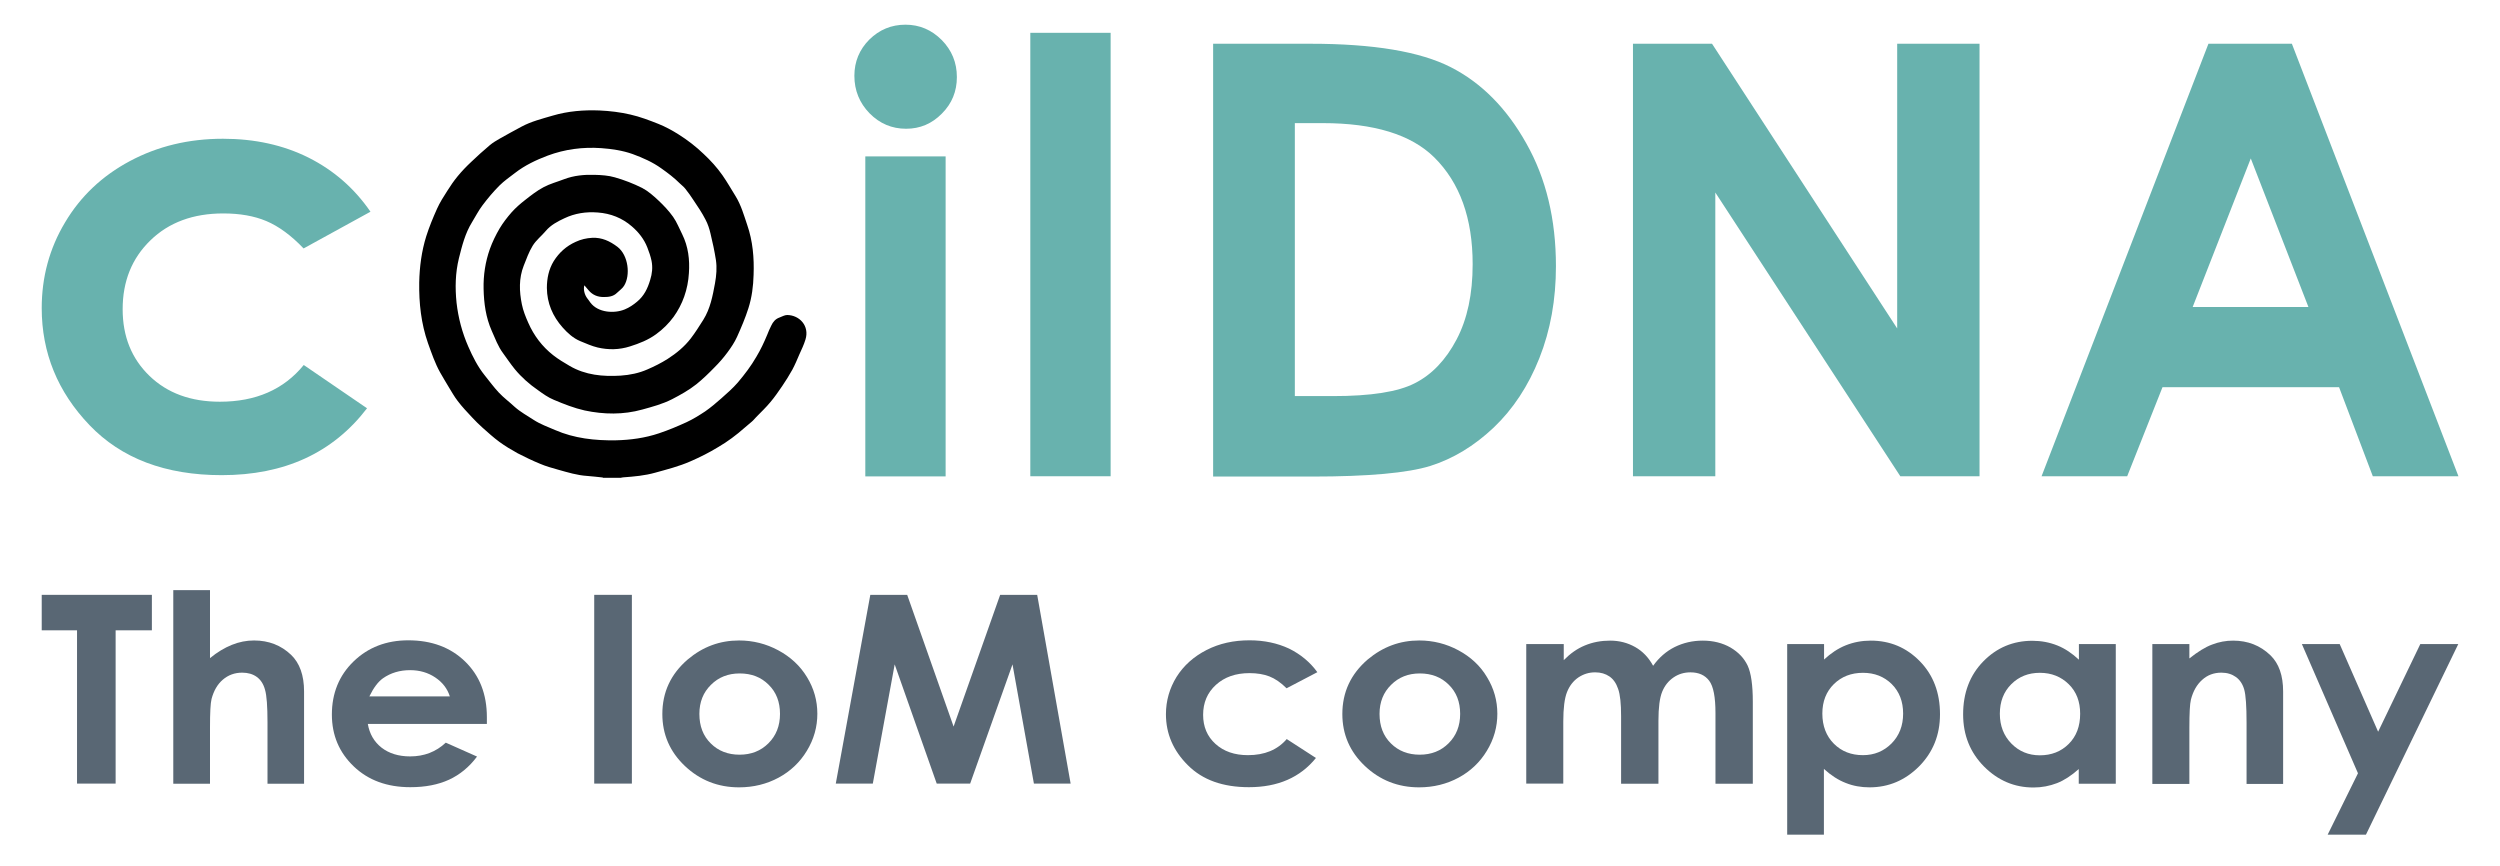
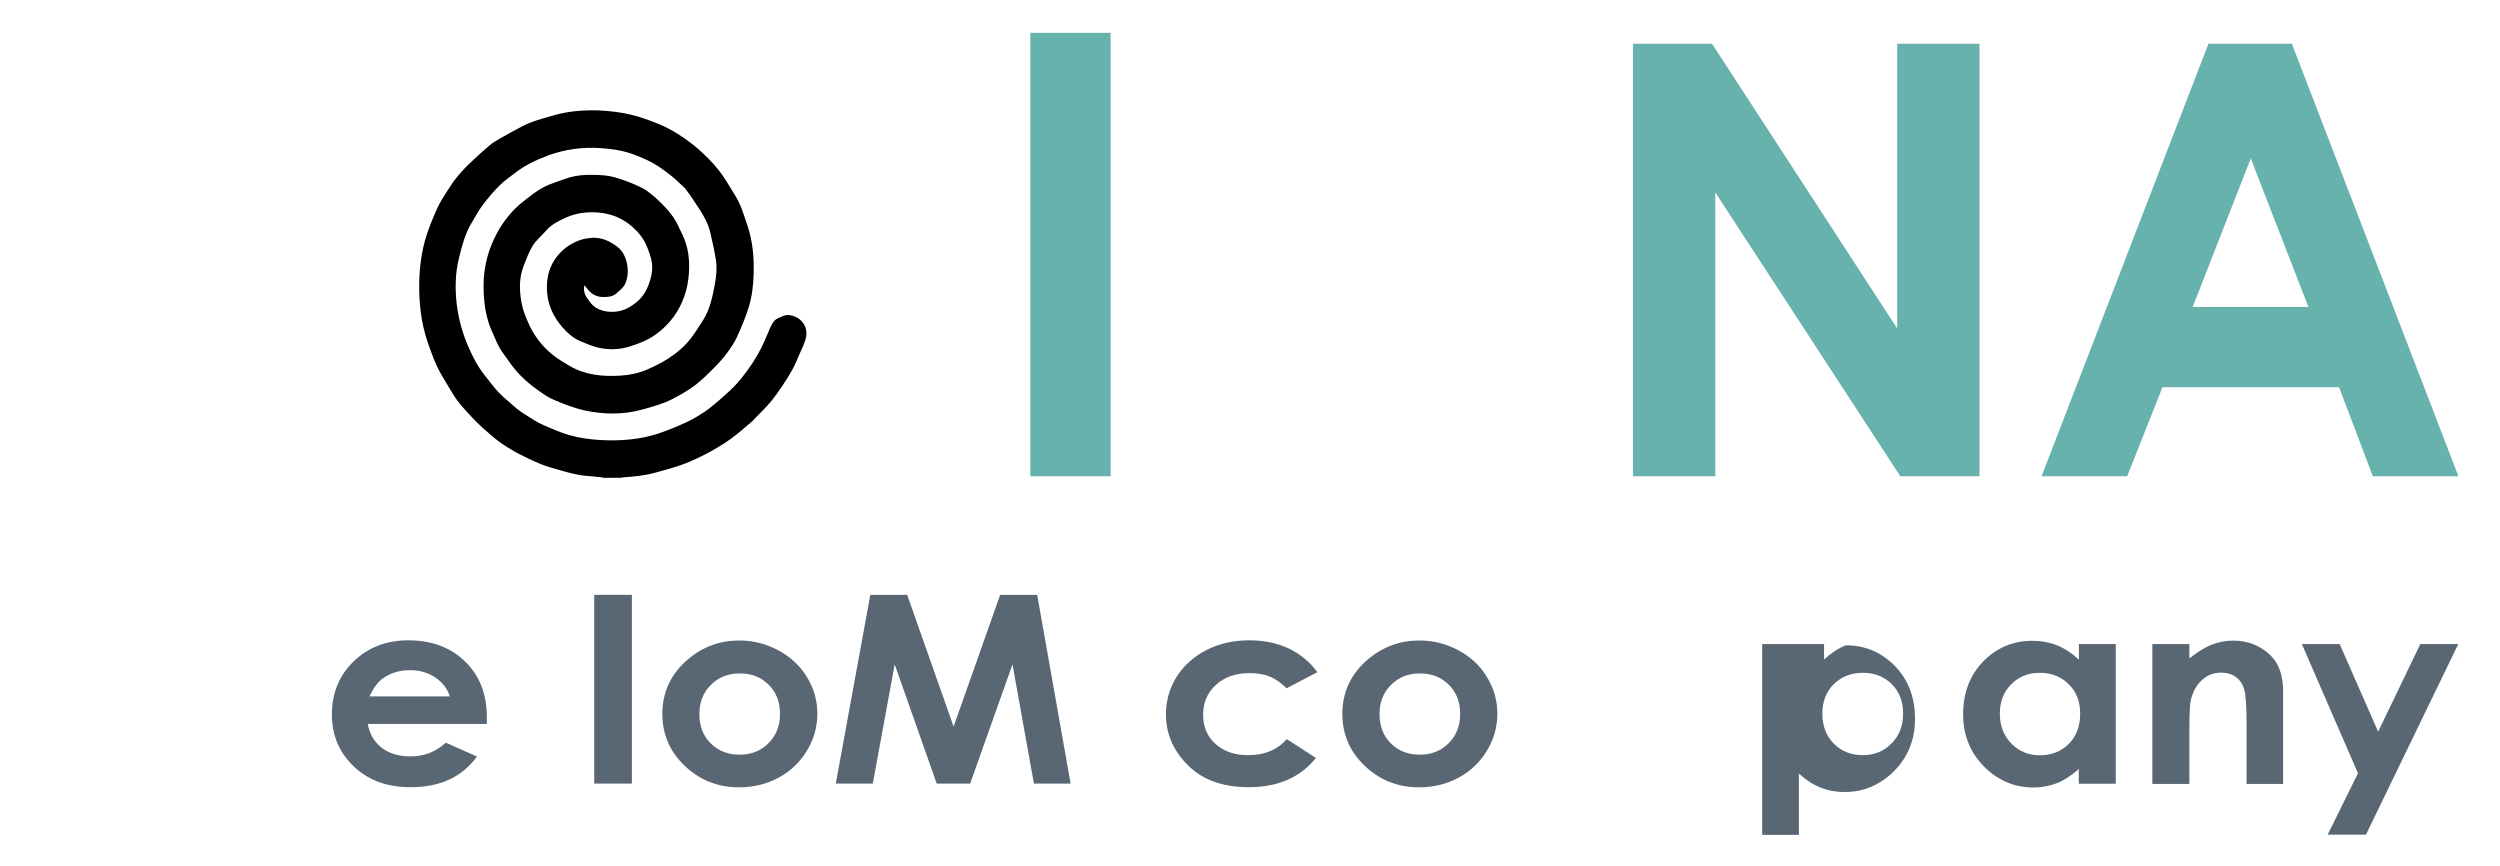
<svg xmlns="http://www.w3.org/2000/svg" xmlns:xlink="http://www.w3.org/1999/xlink" version="1.1" id="Ebene_1" x="0px" y="0px" viewBox="0 0 1600 554" style="enable-background:new 0 0 1600 554;" xml:space="preserve">
  <style type="text/css">
	.st0{clip-path:url(#SVGID_00000104684379578932348480000003721424784093658755_);fill:#68B2AE;}
	.st1{fill:#68B2AE;}
	.st2{clip-path:url(#SVGID_00000083772524733898831370000015095949380411905209_);fill:#68B2AE;}
	.st3{fill:#596774;}
	.st4{clip-path:url(#SVGID_00000112590097107836653110000004956859159082232755_);fill:#596774;}
	.st5{clip-path:url(#SVGID_00000145046520482262675320000008069314590742104195_);fill:#596774;}
	.st6{clip-path:url(#SVGID_00000100340284883914497160000000178068344649684869_);fill:#596774;}
	.st7{clip-path:url(#SVGID_00000146499996428845596350000011532592194772481726_);}
</style>
  <g>
    <g>
      <defs>
-         <rect id="SVGID_1_" x="26.7" y="15.8" width="1546.7" height="518.5" />
-       </defs>
+         </defs>
      <clipPath id="SVGID_00000114037922273845294410000004534041162315219390_">
        <use xlink:href="#SVGID_1_" style="overflow:visible;" />
      </clipPath>
      <path style="clip-path:url(#SVGID_00000114037922273845294410000004534041162315219390_);fill:#68B2AE;" d="M237.1,135.5    L194.3,159c-8-8.4-16-14.2-23.8-17.5c-7.8-3.3-17-4.9-27.6-4.9c-19.2,0-34.8,5.7-46.6,17.2c-11.9,11.5-17.8,26.2-17.8,44.1    c0,17.4,5.7,31.6,17.2,42.7c11.4,11,26.4,16.5,45,16.5c23,0,40.9-7.8,53.7-23.5l40.5,27.7c-21.9,28.6-52.9,42.8-93,42.8    c-36,0-64.2-10.7-84.6-32c-20.4-21.3-30.6-46.3-30.6-74.9c0-19.8,4.9-38.1,14.9-54.8c9.9-16.7,23.7-29.8,41.5-39.3    c17.8-9.5,37.6-14.3,59.6-14.3c20.3,0,38.6,4,54.8,12.1C213.6,109,226.8,120.5,237.1,135.5" />
      <path style="clip-path:url(#SVGID_00000114037922273845294410000004534041162315219390_);fill:#68B2AE;" d="M553.8,100.1h51.4    v204.8h-51.4V100.1z M579.5,15.8c9,0,16.7,3.3,23.2,9.8c6.4,6.5,9.7,14.4,9.7,23.7c0,9.2-3.2,17-9.6,23.4    c-6.4,6.5-14,9.7-22.9,9.7c-9.1,0-16.9-3.3-23.4-9.9c-6.4-6.6-9.7-14.6-9.7-24c0-9,3.2-16.8,9.6-23.2    C562.8,19,570.5,15.8,579.5,15.8" />
    </g>
    <rect x="659.4" y="21" class="st1" width="51.4" height="283.8" />
    <g>
      <defs>
-         <rect id="SVGID_00000158022393642570994670000002030903963141071263_" x="26.7" y="15.8" width="1546.7" height="518.5" />
-       </defs>
+         </defs>
      <clipPath id="SVGID_00000178924991014451206610000010150802807530573483_">
        <use xlink:href="#SVGID_00000158022393642570994670000002030903963141071263_" style="overflow:visible;" />
      </clipPath>
      <path style="clip-path:url(#SVGID_00000178924991014451206610000010150802807530573483_);fill:#68B2AE;" d="M828.7,78.8v174.7    h24.5c24.1,0,41.6-2.7,52.4-8.3c10.8-5.5,19.7-14.8,26.6-27.9c6.9-13.1,10.3-29.1,10.3-48.2c0-29.4-8.2-52.2-24.6-68.4    c-14.8-14.6-38.6-21.9-71.3-21.9H828.7z M776.4,28h62.4c40.2,0,70.1,5,89.7,15c19.6,10,35.7,26.2,48.3,48.7    c12.7,22.4,19,48.7,19,78.7c0,21.3-3.5,40.9-10.6,58.8c-7.1,17.9-16.9,32.7-29.3,44.5c-12.5,11.8-26,19.9-40.5,24.5    c-14.5,4.5-39.7,6.8-75.6,6.8h-63.4V28z" />
    </g>
    <polygon class="st1" points="1214.2,28 1214.2,210.2 1095.7,28 1045.1,28 1045.1,304.8 1097.8,304.8 1097.8,123.2 1216.2,304.8    1266.9,304.8 1266.9,28  " />
    <path class="st1" d="M1440.5,101.4l36.9,95.1h-74.1L1440.5,101.4z M1413.4,28l-106.8,276.8h54.8l22.6-57h113l21.6,57h54.8   L1466.8,28H1413.4z" />
-     <polygon class="st3" points="26.7,380.7 26.7,403.4 49.3,403.4 49.3,501.5 74,501.5 74,403.4 97.2,403.4 97.2,380.7  " />
    <g>
      <defs>
        <rect id="SVGID_00000073687559144312334930000013634975410800464803_" x="26.7" y="15.8" width="1546.7" height="518.5" />
      </defs>
      <clipPath id="SVGID_00000120538612093474482610000011762623003402768294_">
        <use xlink:href="#SVGID_00000073687559144312334930000013634975410800464803_" style="overflow:visible;" />
      </clipPath>
-       <path style="clip-path:url(#SVGID_00000120538612093474482610000011762623003402768294_);fill:#596774;" d="M110.9,377.7h23.5    v43.5c4.6-3.8,9.3-6.6,14-8.5c4.7-1.9,9.4-2.8,14.2-2.8c9.4,0,17.3,3.1,23.7,9.2c5.5,5.3,8.3,13.1,8.3,23.4v59.1h-23.4v-39.2    c0-10.3-0.5-17.3-1.6-21c-1-3.7-2.8-6.4-5.3-8.2c-2.5-1.8-5.6-2.7-9.3-2.7c-4.8,0-8.9,1.5-12.4,4.5c-3.5,3-5.8,7.1-7.2,12.3    c-0.7,2.7-1,8.8-1,18.4v35.9h-23.5V377.7z" />
      <path style="clip-path:url(#SVGID_00000120538612093474482610000011762623003402768294_);fill:#596774;" d="M287.9,445.7    c-1.6-5-4.7-9-9.3-12.1c-4.6-3.1-10-4.7-16.1-4.7c-6.6,0-12.4,1.7-17.4,5.2c-3.1,2.2-6,6-8.7,11.6H287.9z M311.6,463.3h-76.2    c1.1,6.4,4,11.4,8.8,15.2c4.8,3.7,10.9,5.6,18.3,5.6c8.9,0,16.5-2.9,22.8-8.8l20,8.9c-5,6.7-11,11.6-17.9,14.8    c-7,3.2-15.2,4.8-24.8,4.8c-14.8,0-26.9-4.4-36.2-13.3c-9.3-8.9-14-19.9-14-33.2c0-13.6,4.6-25,13.9-34c9.3-9,21-13.5,35-13.5    c14.9,0,27,4.5,36.3,13.5c9.3,9,14,20.9,14,35.7L311.6,463.3z" />
    </g>
    <rect x="380.3" y="380.7" class="st3" width="24.1" height="120.8" />
    <g>
      <defs>
        <rect id="SVGID_00000058582271190692650170000011257440215876847002_" x="26.7" y="15.8" width="1546.7" height="518.5" />
      </defs>
      <clipPath id="SVGID_00000152241114116374543480000000578106343594512827_">
        <use xlink:href="#SVGID_00000058582271190692650170000011257440215876847002_" style="overflow:visible;" />
      </clipPath>
      <path style="clip-path:url(#SVGID_00000152241114116374543480000000578106343594512827_);fill:#596774;" d="M473.4,431    c-7.4,0-13.5,2.4-18.4,7.3c-4.9,4.8-7.4,11-7.4,18.6c0,7.8,2.4,14.1,7.3,18.9c4.8,4.8,11,7.2,18.4,7.2c7.4,0,13.6-2.4,18.5-7.3    c4.9-4.9,7.4-11.1,7.4-18.8c0-7.7-2.4-13.9-7.3-18.7C487.1,433.4,481,431,473.4,431 M473,409.9c8.9,0,17.3,2.1,25.1,6.3    c7.8,4.2,14,9.9,18.4,17.2c4.4,7.2,6.6,15,6.6,23.4c0,8.4-2.2,16.3-6.7,23.7c-4.4,7.3-10.5,13.1-18.1,17.2    c-7.6,4.1-16.1,6.2-25.3,6.2c-13.5,0-25.1-4.6-34.7-13.7c-9.6-9.1-14.4-20.2-14.4-33.2c0-14,5.4-25.6,16.2-34.9    C449.8,413.9,460.7,409.9,473,409.9" />
    </g>
    <polygon class="st3" points="557,380.7 580.6,380.7 610.3,465 640.1,380.7 663.8,380.7 685.2,501.5 661.7,501.5 648,425.2    620.9,501.5 599.5,501.5 572.6,425.2 558.6,501.5 534.9,501.5  " />
    <g>
      <defs>
        <rect id="SVGID_00000093139270998650428790000012550117869726156722_" x="26.7" y="15.8" width="1546.7" height="518.5" />
      </defs>
      <clipPath id="SVGID_00000176727337744315248510000016204899093600798359_">
        <use xlink:href="#SVGID_00000093139270998650428790000012550117869726156722_" style="overflow:visible;" />
      </clipPath>
      <path style="clip-path:url(#SVGID_00000176727337744315248510000016204899093600798359_);fill:#596774;" d="M843.1,430.2    l-19.7,10.3c-3.7-3.7-7.4-6.2-11-7.6c-3.6-1.4-7.9-2.1-12.7-2.1c-8.9,0-16,2.5-21.5,7.5c-5.5,5-8.2,11.4-8.2,19.2    c0,7.6,2.6,13.8,7.9,18.6c5.3,4.8,12.2,7.2,20.8,7.2c10.6,0,18.9-3.4,24.8-10.3l18.7,12.1c-10.1,12.5-24.4,18.7-42.9,18.7    c-16.6,0-29.6-4.6-39-14c-9.4-9.3-14.1-20.2-14.1-32.7c0-8.6,2.3-16.6,6.8-23.9c4.6-7.3,11-13,19.2-17.2    c8.2-4.2,17.3-6.2,27.5-6.2c9.4,0,17.8,1.8,25.3,5.3C832.3,418.7,838.4,423.7,843.1,430.2" />
      <path style="clip-path:url(#SVGID_00000176727337744315248510000016204899093600798359_);fill:#596774;" d="M908.7,431    c-7.4,0-13.5,2.4-18.4,7.3c-4.9,4.8-7.4,11-7.4,18.6c0,7.8,2.4,14.1,7.3,18.9c4.8,4.8,11,7.2,18.4,7.2c7.4,0,13.6-2.4,18.5-7.3    c4.9-4.9,7.4-11.1,7.4-18.8c0-7.7-2.4-13.9-7.3-18.7C922.4,433.4,916.2,431,908.7,431 M908.3,409.9c8.9,0,17.3,2.1,25.1,6.3    c7.8,4.2,14,9.9,18.3,17.2c4.4,7.2,6.6,15,6.6,23.4c0,8.4-2.2,16.3-6.7,23.7c-4.4,7.3-10.5,13.1-18.1,17.2    c-7.6,4.1-16.1,6.2-25.3,6.2c-13.5,0-25.1-4.6-34.7-13.7c-9.6-9.1-14.4-20.2-14.4-33.2c0-14,5.4-25.6,16.2-34.9    C885.1,413.9,896,409.9,908.3,409.9" />
-       <path style="clip-path:url(#SVGID_00000176727337744315248510000016204899093600798359_);fill:#596774;" d="M977.1,412.2h23.7    v10.3c4.1-4.2,8.6-7.4,13.5-9.4c5-2.1,10.4-3.1,16.2-3.1c5.9,0,11.2,1.4,16,4.1c4.8,2.7,8.6,6.7,11.5,12c3.8-5.3,8.4-9.3,13.8-12    c5.5-2.7,11.4-4.1,18-4.1c6.7,0,12.6,1.5,17.7,4.4c5.1,3,8.7,6.8,11,11.6c2.2,4.8,3.3,12.5,3.3,23.2v52.4h-23.9v-45.3    c0-10.1-1.3-17-4-20.6c-2.7-3.6-6.7-5.4-12-5.4c-4.1,0-7.7,1.1-10.9,3.3c-3.2,2.2-5.6,5.2-7.2,9.1c-1.6,3.9-2.4,10.1-2.4,18.6    v40.3h-23.9v-43.3c0-8-0.6-13.8-1.9-17.4c-1.2-3.6-3.1-6.3-5.6-8c-2.5-1.7-5.5-2.6-9.1-2.6c-4,0-7.5,1.1-10.8,3.3    c-3.2,2.2-5.6,5.3-7.2,9.3c-1.6,4-2.4,10.3-2.4,18.9v39.7h-23.7V412.2z" />
-       <path style="clip-path:url(#SVGID_00000176727337744315248510000016204899093600798359_);fill:#596774;" d="M1192.3,430.6    c-7.5,0-13.7,2.4-18.6,7.2c-4.9,4.8-7.4,11.1-7.4,18.9c0,7.9,2.5,14.4,7.4,19.3c4.9,4.9,11.1,7.3,18.6,7.3    c7.2,0,13.3-2.5,18.3-7.5c4.9-5,7.4-11.3,7.4-19.1c0-7.7-2.4-14-7.3-18.9C1205.8,433,1199.7,430.6,1192.3,430.6 M1167.4,412.2v9.9    c4.3-4,8.9-7.1,13.9-9.1c5-2,10.3-3,16-3c12.3,0,22.8,4.4,31.4,13.2c8.6,8.8,12.9,20.1,12.9,33.9c0,13.3-4.5,24.4-13.4,33.4    c-8.9,8.9-19.5,13.4-31.7,13.4c-5.4,0-10.5-0.9-15.2-2.8c-4.7-1.8-9.4-4.8-14-9v42.1h-23.5V412.2H1167.4z" />
+       <path style="clip-path:url(#SVGID_00000176727337744315248510000016204899093600798359_);fill:#596774;" d="M1192.3,430.6    c-7.5,0-13.7,2.4-18.6,7.2c-4.9,4.8-7.4,11.1-7.4,18.9c0,7.9,2.5,14.4,7.4,19.3c4.9,4.9,11.1,7.3,18.6,7.3    c7.2,0,13.3-2.5,18.3-7.5c4.9-5,7.4-11.3,7.4-19.1c0-7.7-2.4-14-7.3-18.9C1205.8,433,1199.7,430.6,1192.3,430.6 M1167.4,412.2v9.9    c4.3-4,8.9-7.1,13.9-9.1c12.3,0,22.8,4.4,31.4,13.2c8.6,8.8,12.9,20.1,12.9,33.9c0,13.3-4.5,24.4-13.4,33.4    c-8.9,8.9-19.5,13.4-31.7,13.4c-5.4,0-10.5-0.9-15.2-2.8c-4.7-1.8-9.4-4.8-14-9v42.1h-23.5V412.2H1167.4z" />
      <path style="clip-path:url(#SVGID_00000176727337744315248510000016204899093600798359_);fill:#596774;" d="M1305.5,430.6    c-7.3,0-13.4,2.4-18.3,7.3c-4.9,4.9-7.3,11.2-7.3,18.9c0,7.7,2.5,14.1,7.4,19.1c4.9,5,11,7.5,18.2,7.5c7.4,0,13.6-2.4,18.5-7.3    s7.3-11.3,7.3-19.3c0-7.8-2.4-14.1-7.3-18.9S1313,430.6,1305.5,430.6 M1330.4,412.2h23.7v89.4h-23.7v-9.4c-4.6,4.1-9.3,7.2-13.9,9    c-4.7,1.8-9.7,2.8-15.1,2.8c-12.2,0-22.7-4.5-31.6-13.4c-8.9-9-13.4-20.1-13.4-33.4c0-13.8,4.3-25.1,12.9-33.9    s19.1-13.2,31.4-13.2c5.7,0,11,1,16,3s9.5,5.1,13.8,9.1V412.2z" />
      <path style="clip-path:url(#SVGID_00000176727337744315248510000016204899093600798359_);fill:#596774;" d="M1377.5,412.2h23.7    v9.2c5.4-4.3,10.2-7.3,14.6-8.9c4.4-1.7,8.8-2.5,13.4-2.5c9.4,0,17.3,3.1,23.8,9.3c5.5,5.3,8.2,13,8.2,23.3v59.1h-23.4v-39.1    c0-10.7-0.5-17.8-1.5-21.3c-1-3.5-2.8-6.2-5.3-8c-2.5-1.8-5.6-2.8-9.3-2.8c-4.8,0-8.9,1.5-12.3,4.6c-3.4,3-5.8,7.2-7.2,12.6    c-0.7,2.8-1,8.8-1,18.1v35.9h-23.7V412.2z" />
    </g>
    <polygon class="st3" points="1549,412.2 1522,468.3 1497.4,412.2 1473.2,412.2 1509.1,494.9 1489.7,534.2 1514.2,534.2    1573.3,412.2  " />
    <g>
      <defs>
        <rect id="SVGID_00000050640905874994548130000003247052368739315383_" x="26.7" y="15.8" width="1546.7" height="518.5" />
      </defs>
      <clipPath id="SVGID_00000090997782008503941400000014881210761995915958_">
        <use xlink:href="#SVGID_00000050640905874994548130000003247052368739315383_" style="overflow:visible;" />
      </clipPath>
      <path style="clip-path:url(#SVGID_00000090997782008503941400000014881210761995915958_);" d="M385.8,305.6c-3.3-0.3-6.7-0.8-10-1    c-6.4-0.4-12.5-2.3-18.6-4c-3.9-1.1-7.9-2.2-11.6-3.8c-4.9-2-9.6-4.3-14.3-6.7c-4-2.2-8-4.6-11.7-7.3c-3.8-2.8-7.3-6-10.8-9.1    c-2.3-2.1-4.6-4.3-6.7-6.6c-3.2-3.4-6.4-6.8-9.2-10.5c-2.1-2.7-3.8-5.8-5.6-8.7c-1.9-3.2-3.8-6.3-5.6-9.5    c-3.3-5.9-5.5-12.4-7.8-18.8c-4.4-12.6-5.8-25.6-5.6-38.8c0.2-10,1.5-20,4.5-29.6c1.9-6,4.3-11.8,6.9-17.6c1.8-4,4.2-7.8,6.6-11.5    c2-3.2,4.2-6.4,6.6-9.3c2.7-3.3,5.6-6.3,8.7-9.2c3.8-3.7,7.8-7.2,11.9-10.7c1.9-1.6,4.1-2.9,6.2-4.1c4.6-2.6,9.3-5.2,14-7.7    c6.3-3.4,13.2-5.1,20-7.1c9.8-2.9,19.9-3.7,30-3.3c6.6,0.3,13.3,1.1,19.7,2.6c6.2,1.4,12.2,3.7,18,6c4.5,1.8,8.9,4.2,13,6.8    c5.7,3.6,11,7.7,15.9,12.4c4.5,4.2,8.6,8.7,12.1,13.7c3,4.3,5.6,8.9,8.4,13.4c3.5,5.7,5.3,12.1,7.4,18.3c3.6,10.4,4.5,21.2,4.1,32    c-0.2,7.2-1.1,14.4-3.3,21.3c-2,6.3-4.6,12.4-7.3,18.4c-1.6,3.5-3.8,6.8-6.1,9.9c-2.5,3.4-5.3,6.6-8.3,9.6    c-3.7,3.8-7.5,7.5-11.6,10.8c-4.8,3.8-10.2,6.8-15.6,9.6c-6.1,3.1-12.5,4.8-19,6.6c-12.2,3.4-24.6,3.2-36.9,0.6    c-6.7-1.5-13.3-4.1-19.7-6.8c-3.7-1.5-7-3.9-10.2-6.2c-5.5-3.8-10.5-8.2-14.8-13.4c-2.7-3.3-5-6.8-7.5-10.2    c-3.3-4.4-5.1-9.5-7.3-14.4c-3.8-8.6-5-17.6-5.2-26.8c-0.2-8.7,1.1-17.3,4-25.5c1.6-4.5,3.8-9,6.2-13.1c2.2-3.7,4.9-7.2,7.8-10.5    c2.6-2.9,5.6-5.5,8.7-7.9c3.7-2.9,7.5-5.9,11.7-8.1c4.1-2.2,8.7-3.4,13.1-5.1c6.3-2.4,12.9-3,19.5-2.8c4.4,0.1,8.9,0.4,13,1.6    c6,1.7,11.9,4,17.5,6.8c3.8,2,7.2,5,10.4,8c3.4,3.2,6.7,6.7,9.4,10.5c2.4,3.4,3.9,7.4,5.8,11.1c3.9,7.9,4.9,16.3,4.3,24.9    c-0.3,5.1-1.3,10.2-3,15c-1.6,4.6-4,9.1-6.8,13c-3.1,4.2-6.8,7.9-11.2,11.1c-5.1,3.7-10.7,5.9-16.7,7.8    c-6.9,2.2-13.8,2.3-20.7,0.7c-3.8-0.9-7.5-2.6-11.2-4.1c-4.5-1.9-8.1-5.2-11.2-8.7c-6.4-7.2-10-15.6-10.1-25.3    c0-6.1,1.2-12,4.4-17.2c3.4-5.4,8-9.6,14-12.3c3.4-1.6,6.9-2.4,10.6-2.6c6.2-0.3,11.3,2.1,16.2,5.8c7,5.4,8.4,18.2,4.2,24.9    c-1.1,1.8-3,3-4.5,4.5c-2.4,2.4-5.4,2.7-8.6,2.7c-3.8,0-7-1.3-9.5-4.2c-1-1.1-1.9-2.3-2.8-3.3c-0.8,2.5,0.1,6.1,1.9,8.4    c0.7,0.8,1.3,1.8,1.9,2.6c4.9,6.6,15.4,7.2,22.1,4.4c2.9-1.2,5.4-2.9,7.8-4.9c4.5-3.7,6.8-8.5,8.4-13.9c1.3-4.1,1.7-8.1,0.9-12.2    c-0.6-2.9-1.6-5.8-2.7-8.6c-2.1-5.4-5.6-9.8-9.9-13.5c-6.2-5.4-13.6-8.3-21.8-8.9c-7.5-0.6-14.7,0.5-21.4,3.7    c-4.3,2-8.7,4.3-11.9,8.1c-2.7,3.2-6.2,5.9-8.4,9.5c-2.4,3.9-4,8.4-5.7,12.7c-3.2,8.1-2.9,16.5-1.2,24.8c0.8,4,2.4,8,4.1,11.8    c3.6,8.2,8.9,15.2,15.9,20.7c3.3,2.6,7,4.8,10.6,6.9c10.1,5.9,21.3,6.9,32.6,6.2c5.9-0.4,11.8-1.6,17.2-4    c4.4-1.9,8.8-4.1,12.9-6.7c5.6-3.6,10.7-7.8,14.8-13.1c2.9-3.8,5.4-7.8,8-11.9c4.5-7.2,6-15.3,7.5-23.4c0.9-5,1.3-9.9,0.6-14.8    c-0.9-5.7-2.1-11.4-3.5-17.1c-0.7-3-1.7-6.1-3.2-8.9c-2.2-4.3-4.9-8.3-7.6-12.3c-1.6-2.5-3.4-5-5.3-7.4c-1-1.3-2.4-2.3-3.5-3.4    c-3.6-3.6-7.7-6.7-11.8-9.6c-5.7-4.1-11.9-6.8-18.4-9.2c-6.5-2.3-13.3-3.3-20.2-3.8c-11.8-0.8-23.2,0.7-34.2,4.8    c-7.4,2.8-14.6,6.2-20.9,11.1c-3.4,2.6-7,5.1-10,8.1c-3.9,3.9-7.5,8.2-10.8,12.6c-2.5,3.3-4.5,7.2-6.7,10.8    c-4.4,7.1-6.4,15.1-8.4,23.1c-2.3,9.4-2.5,18.9-1.5,28.5c1.1,9.7,3.6,19.1,7.5,28c2.8,6.4,6,12.8,10.5,18.4    c3,3.7,5.8,7.6,9.1,11.1c3.1,3.3,6.8,6,10.1,9.1c3.7,3.3,8,5.6,12.1,8.3c4.3,2.8,9.1,4.5,13.7,6.5c12.4,5.4,25.6,6.8,38.9,6.6    c9.4-0.2,18.8-1.5,27.7-4.5c6-2,11.9-4.5,17.6-7.1c4.1-1.9,8.1-4.4,11.9-6.9c3.6-2.5,7-5.4,10.3-8.3c3.7-3.3,7.4-6.5,10.6-10.2    c4.4-5.2,8.5-10.6,11.9-16.5c2.7-4.5,4.9-9.2,6.9-14c0.8-2,1.6-4,2.6-5.9c1.1-2.4,2.7-4.3,5.3-5.2c1.6-0.6,3.3-1.6,4.9-1.6    c7.9,0.1,14.4,7,11.7,15.7c-1,3.3-2.5,6.4-3.9,9.5c-1.4,3.3-2.8,6.6-4.5,9.8c-2,3.6-4.2,7.1-6.5,10.5c-2.4,3.5-4.8,7-7.5,10.2    c-2.8,3.4-6,6.4-9.1,9.6c-1,1-1.8,2.1-2.9,3c-1.5,1.4-3.1,2.5-4.6,3.9c-5.2,4.6-10.8,8.8-16.8,12.3c-5.7,3.5-11.7,6.5-17.9,9.2    c-7.3,3.2-14.9,5.1-22.4,7.2c-6.7,1.9-13.6,2.5-20.5,3c-0.5,0-1.1,0.2-1.6,0.3H385.8z" />
    </g>
  </g>
</svg>